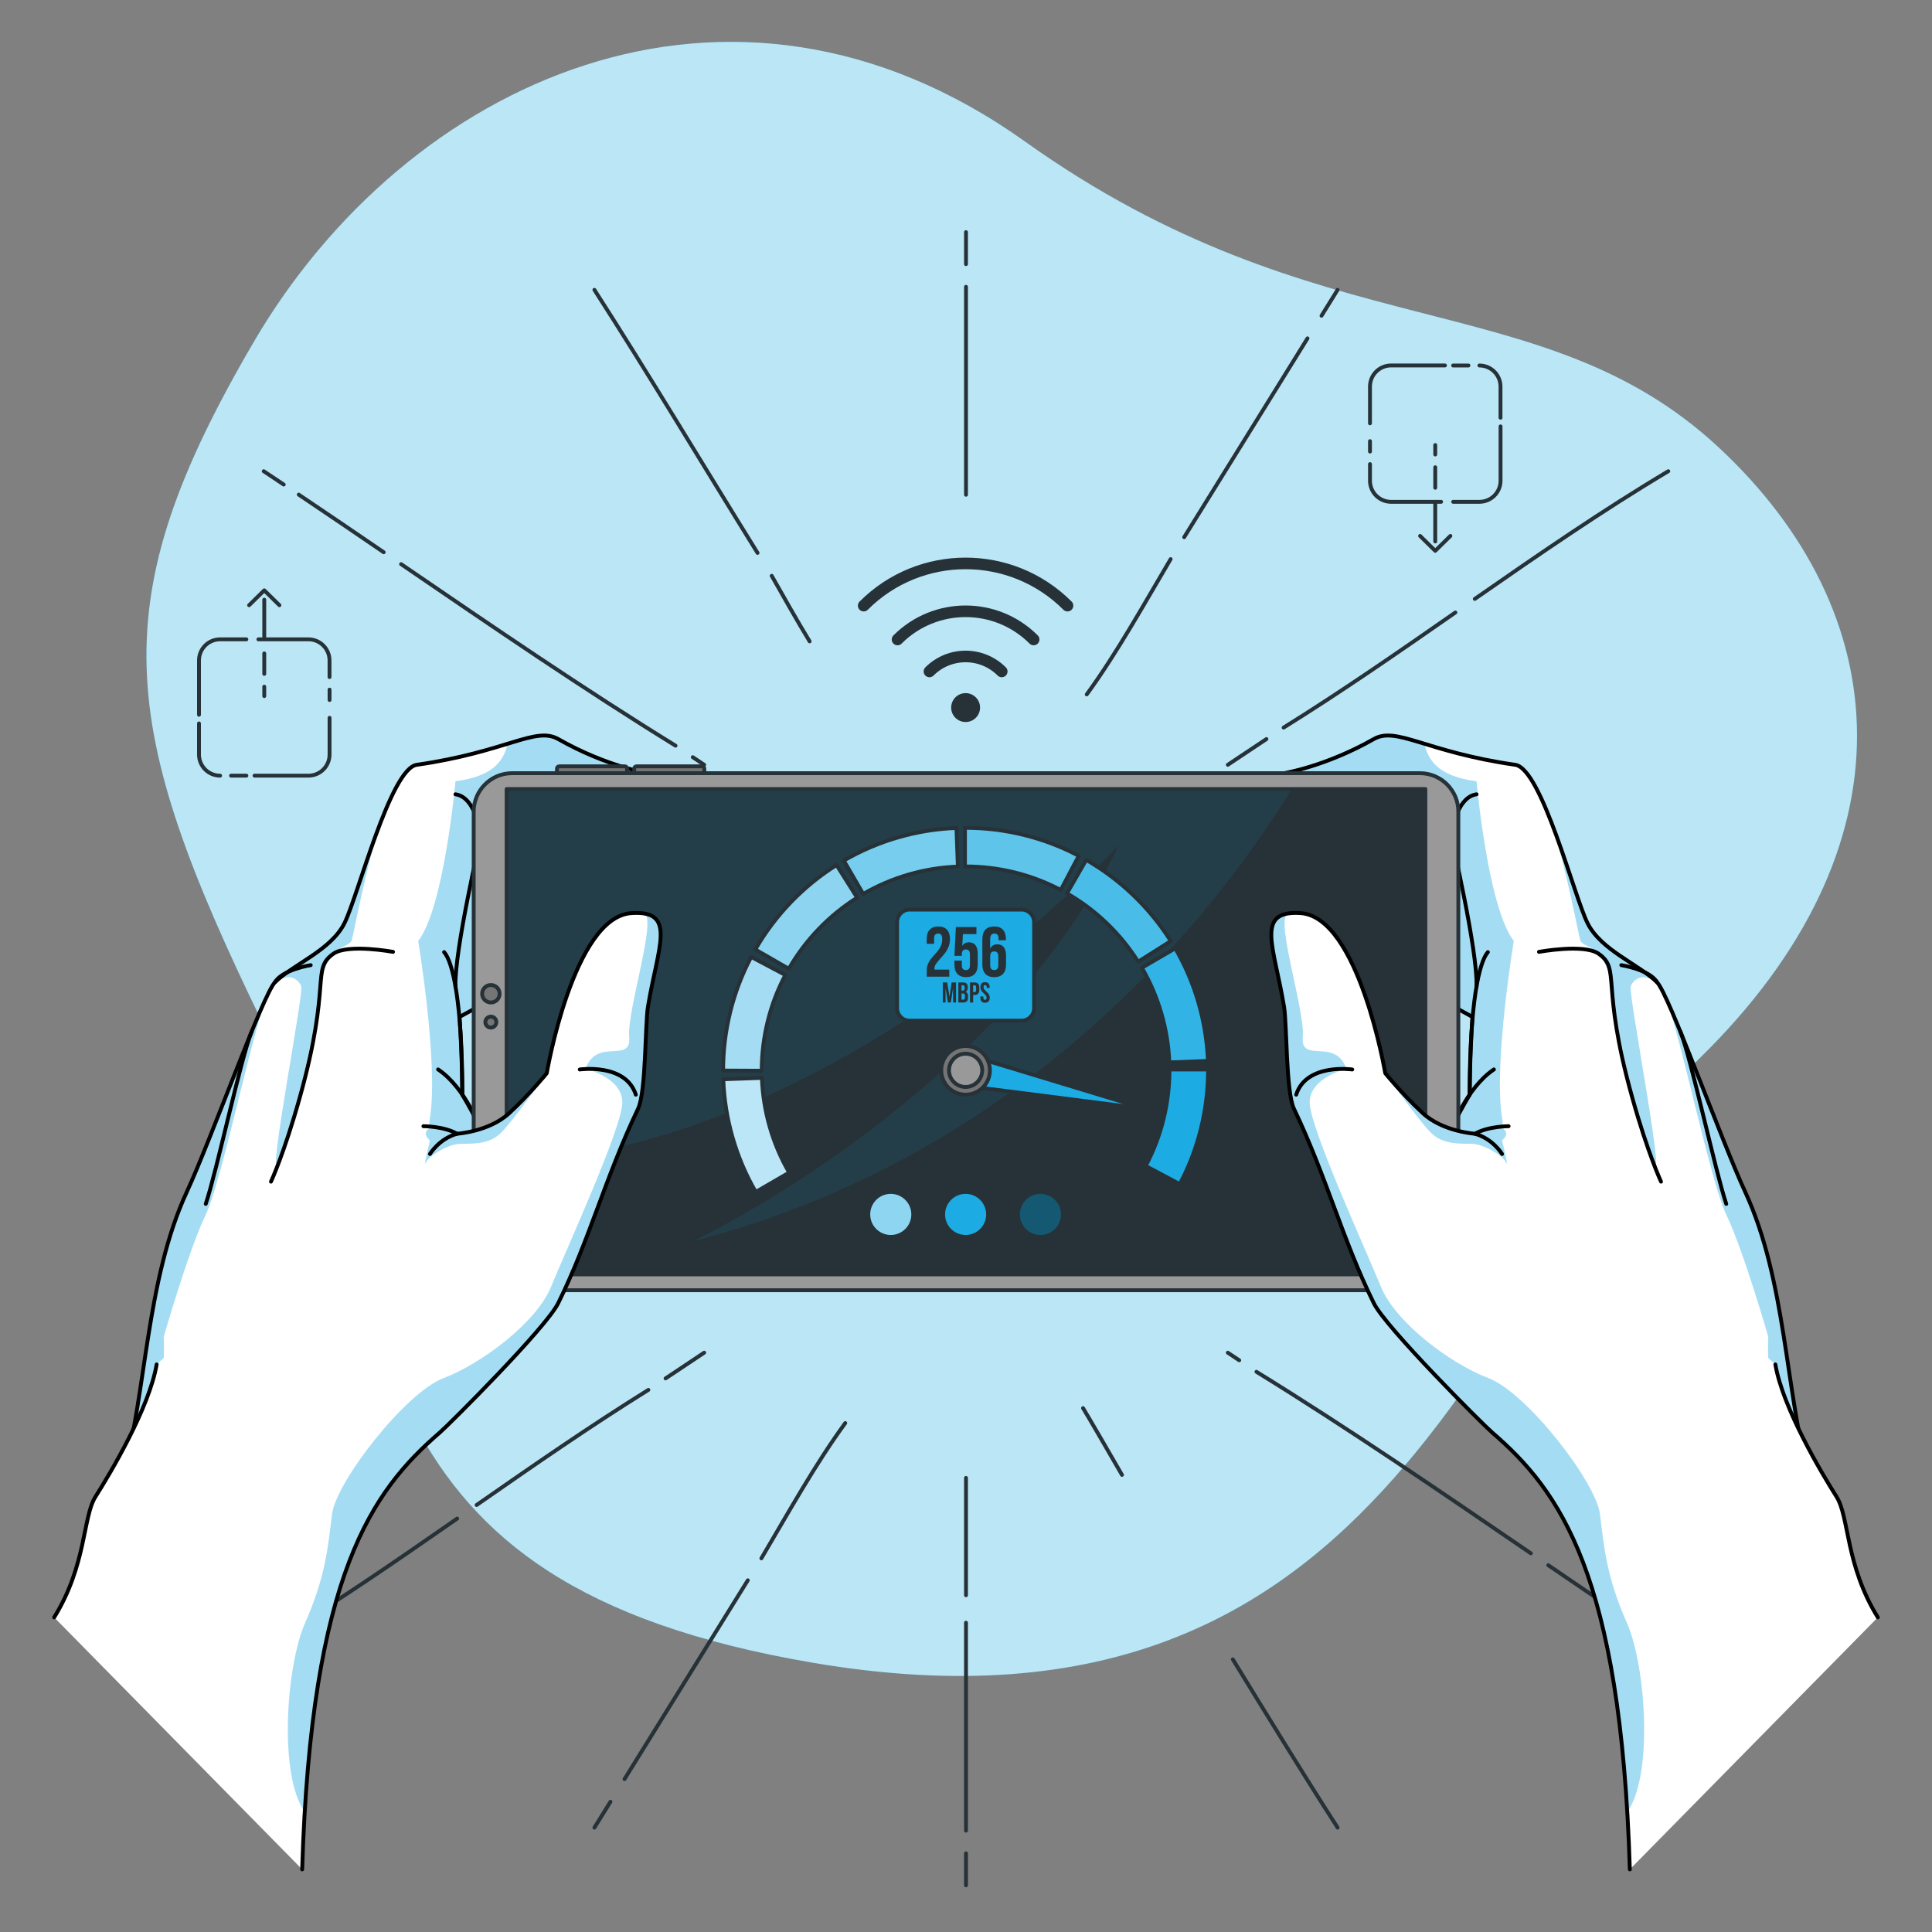
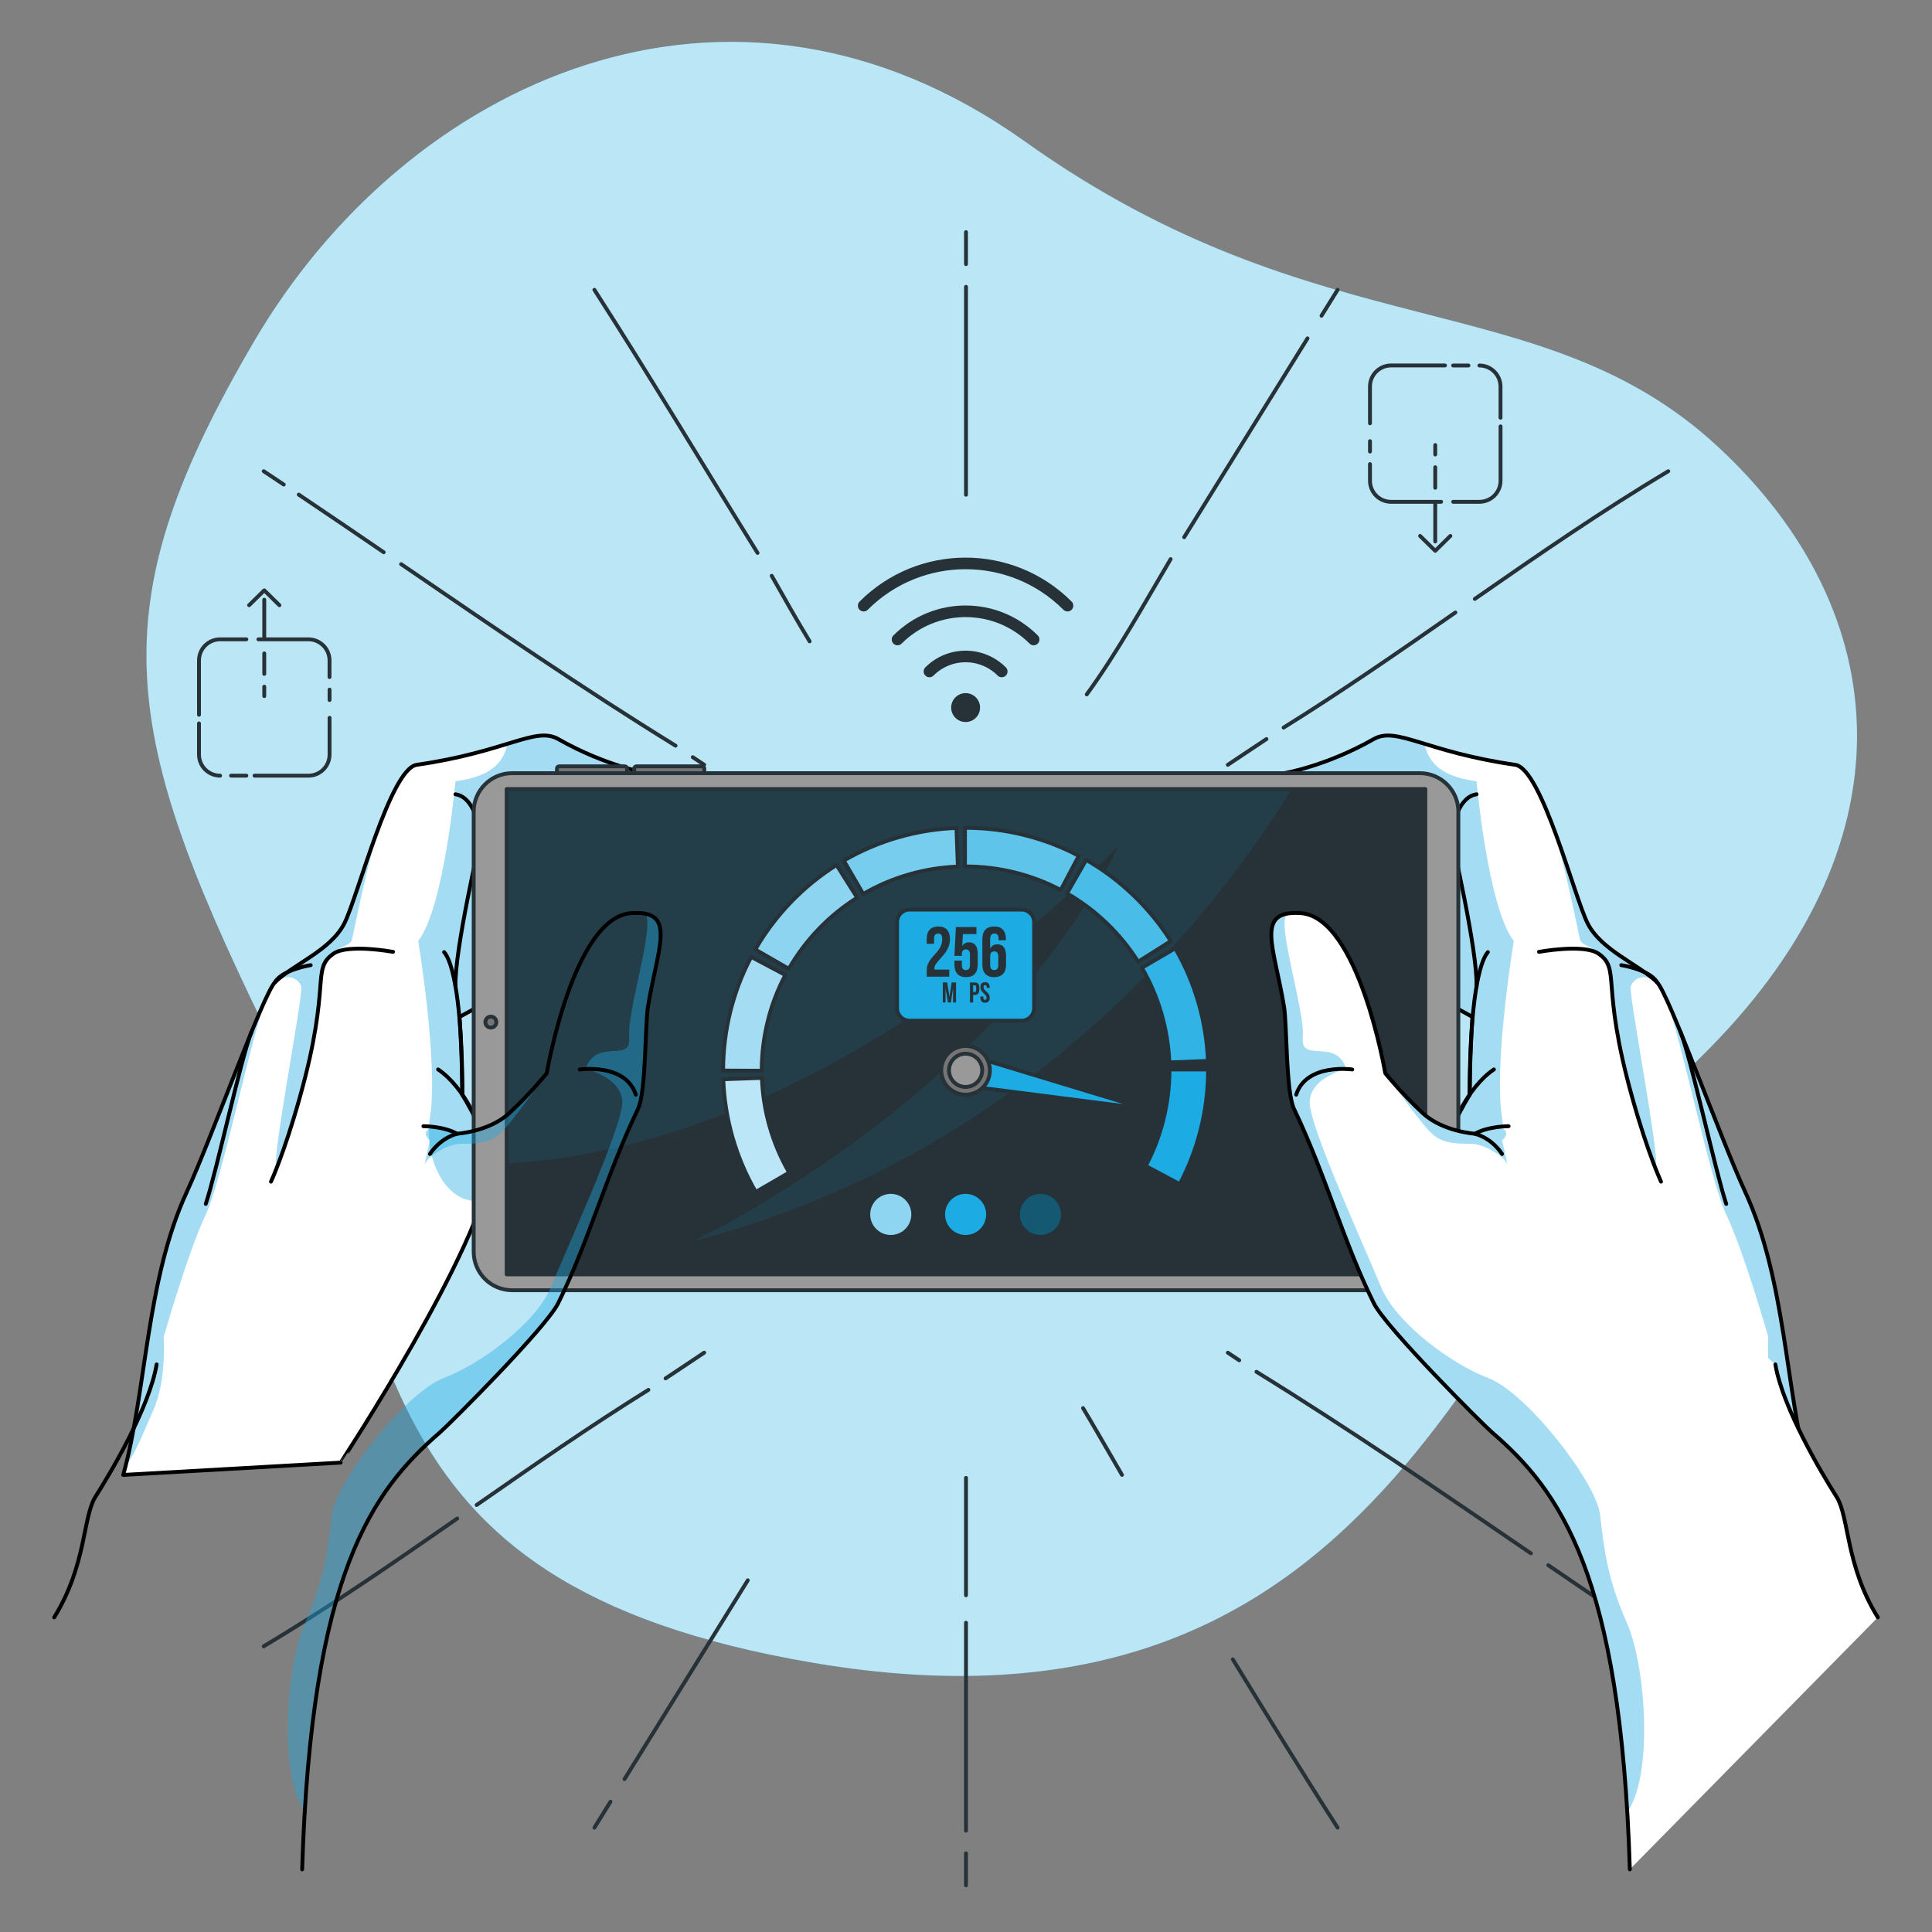
<svg xmlns="http://www.w3.org/2000/svg" xmlns:xlink="http://www.w3.org/1999/xlink" version="1.1" x="0px" y="0px" viewBox="0 0 500 500" style="enable-background:new 0 0 500 500;" xml:space="preserve">
  <rect x="0" y="0" width="500" height="500" fill="#808080" stroke="none" />
  <style type="text/css">
	.st0{fill:#1CABE2;}
	.st1{opacity:0.7;fill:#FFFFFF;}
	.st2{fill:none;stroke:#263238;stroke-linecap:round;stroke-linejoin:round;stroke-miterlimit:10;}
	.st3{fill:#FFFFFF;}
	.st4{opacity:0.4;fill:#1CABE2;}
	.st5{fill:none;stroke:#000000;stroke-linecap:round;stroke-linejoin:round;stroke-miterlimit:10;}
	.st6{fill:#757575;stroke:#263238;stroke-linecap:round;stroke-linejoin:round;stroke-miterlimit:10;}
	.st7{fill:#999999;stroke:#263238;stroke-linecap:round;stroke-linejoin:round;stroke-miterlimit:10;}
	.st8{opacity:0.1;clip-path:url(#XMLID_2_);fill:#1CABE2;}
	.st9{opacity:0.8;fill:#1CABE2;}
	.st10{opacity:0.6;fill:#1CABE2;}
	.st11{opacity:0.5;fill:#1CABE2;}
	.st12{opacity:0.3;fill:#1CABE2;}
	.st13{opacity:0.7;fill:#1CABE2;}
	.st14{opacity:0.9;fill:#1CABE2;}
	.st15{fill:#1CABE2;stroke:#263238;stroke-linecap:round;stroke-linejoin:round;stroke-miterlimit:10;}
	.st16{fill:#263238;}
	.st17{fill:#1CABE2;fill-opacity:0.7;}
	.st18{opacity:0.5;fill:#FFFFFF;}
	.st19{opacity:0.5;fill-opacity:0.7;}
	.st20{fill:none;stroke:#263238;stroke-width:3;stroke-linecap:round;stroke-linejoin:round;stroke-miterlimit:10;}
</style>
  <g id="Background_Simple">
    <g>
      <path class="st0" d="M210.69,430.37C87.9,409.61,105.44,341.87,67.9,264.63C30.37,187.4,26.29,155.78,65.72,88.42    c39.43-67.36,123.04-106.35,199.54-51.8s133.29,36.3,179.37,79.02c46.07,42.72,51.46,103.33-4.88,158.34    S362.08,455.97,210.69,430.37z" />
      <path class="st1" d="M210.69,430.37C87.9,409.61,105.44,341.87,67.9,264.63C30.37,187.4,26.29,155.78,65.72,88.42    c39.43-67.36,123.04-106.35,199.54-51.8s133.29,36.3,179.37,79.02c46.07,42.72,51.46,103.33-4.88,158.34    S362.08,455.97,210.69,430.37z" />
    </g>
  </g>
  <g id="Graphics">
    <g>
      <path class="st2" d="M302.96,144.7c-6.96,11.78-13.96,24.39-21.71,35.01" />
      <path class="st2" d="M338.38,87.57c-10.64,17.15-21.27,34.3-31.91,51.45" />
      <path class="st2" d="M346.17,75.01c-1.39,2.23-2.77,4.47-4.16,6.7" />
      <path class="st2" d="M327.75,191.27c-3.33,2.22-6.66,4.44-9.99,6.66" />
      <path class="st2" d="M376.65,158.51c-14.75,10.27-29.5,20.49-44.45,29.79" />
      <path class="st2" d="M431.75,121.95c-16.88,10.06-33.49,21.51-50.07,33.05" />
      <path class="st2" d="M199.72,149.02c3.24,5.71,6.46,11.45,9.81,16.96" />
      <path class="st2" d="M153.83,75.01C168,97.05,182,120.46,196.05,143.09" />
      <path class="st2" d="M179.29,195.96c0.98,0.65,1.97,1.31,2.95,1.96" />
      <path class="st2" d="M103.81,146c23.58,16.11,47.16,32.27,71.02,46.98" />
      <path class="st2" d="M77.32,128.01c7.34,4.93,14.66,9.91,21.98,14.91" />
      <path class="st2" d="M68.25,121.95c1.73,1.15,3.46,2.3,5.18,3.45" />
      <g>
        <path class="st2" d="M250,74.23c0,17.94,0,35.87,0,53.81" />
        <path class="st2" d="M250,60.08c0,2.76,0,5.52,0,8.27" />
      </g>
-       <path class="st2" d="M197.04,403.3c6.96-11.78,13.96-24.39,21.71-35.01" />
      <path class="st2" d="M161.62,460.43c10.64-17.15,21.27-34.3,31.91-51.45" />
      <path class="st2" d="M153.83,472.99c1.39-2.23,2.77-4.47,4.16-6.7" />
      <path class="st2" d="M172.25,356.73c3.33-2.22,6.66-4.44,9.99-6.66" />
      <path class="st2" d="M123.35,389.49c14.75-10.27,29.5-20.49,44.45-29.79" />
      <path class="st2" d="M68.25,426.05c16.88-10.06,33.49-21.51,50.07-33.05" />
      <path class="st2" d="M290.37,381.7c-4.19-7.26-8.4-14.52-10.08-17.28" />
      <path class="st2" d="M346.17,472.99c-9.09-14.14-18.12-28.85-27.12-43.55" />
      <path class="st2" d="M320.71,352.04c-0.98-0.65-1.97-1.31-2.95-1.96" />
      <path class="st2" d="M396.19,402c-23.58-16.11-47.16-32.27-71.02-46.98" />
      <path class="st2" d="M422.68,419.99c-7.34-4.93-14.66-9.91-21.98-14.91" />
      <path class="st2" d="M431.75,426.05c-1.73-1.15-3.46-2.3-5.18-3.45" />
      <g>
        <path class="st2" d="M250,412.85c0-10.12,0-20.25,0-30.37" />
        <path class="st2" d="M250,473.77c0-17.94,0-35.87,0-53.81" />
        <path class="st2" d="M250,487.92c0-2.76,0-5.52,0-8.27" />
      </g>
    </g>
    <g>
      <g>
        <path class="st2" d="M354.55,109.55v-2.11v-7.4c0-3.02,2.45-5.46,5.46-5.46h13.95" />
        <line class="st2" x1="354.55" y1="116.86" x2="354.55" y2="114.17" />
        <path class="st2" d="M372.96,129.87h-12.95c-3.02,0-5.46-2.45-5.46-5.46v-4.3" />
        <path class="st2" d="M388.34,110.35v14.06c0,3.02-2.45,5.46-5.46,5.46h-6.8" />
        <path class="st2" d="M382.87,94.59c3.02,0,5.46,2.45,5.46,5.46v8.06" />
        <line class="st2" x1="376.07" y1="94.59" x2="380.03" y2="94.59" />
        <g>
          <line class="st2" x1="371.44" y1="130.38" x2="371.44" y2="140.13" />
          <line class="st2" x1="371.44" y1="120.93" x2="371.44" y2="126.23" />
          <line class="st2" x1="371.44" y1="115.18" x2="371.44" y2="117.62" />
          <polyline class="st2" points="367.52,138.7 371.44,142.55 375.36,138.7     " />
        </g>
      </g>
      <g>
        <path class="st2" d="M85.29,185.77v2.11v7.4c0,3.02-2.45,5.46-5.46,5.46H65.87" />
        <line class="st2" x1="85.29" y1="178.47" x2="85.29" y2="181.16" />
        <path class="st2" d="M66.87,165.46h12.95c3.02,0,5.46,2.45,5.46,5.46v4.3" />
        <path class="st2" d="M51.5,184.98v-14.06c0-3.02,2.45-5.46,5.46-5.46h6.8" />
        <path class="st2" d="M56.96,200.74c-3.02,0-5.46-2.45-5.46-5.46v-8.06" />
        <line class="st2" x1="63.76" y1="200.74" x2="59.8" y2="200.74" />
        <g>
          <line class="st2" x1="68.39" y1="164.95" x2="68.39" y2="155.2" />
          <line class="st2" x1="68.39" y1="174.4" x2="68.39" y2="169.1" />
          <line class="st2" x1="68.39" y1="180.15" x2="68.39" y2="177.71" />
          <polyline class="st2" points="72.31,156.63 68.39,152.78 64.47,156.63     " />
        </g>
      </g>
    </g>
  </g>
  <g id="Device">
    <g>
      <g>
        <g>
          <path class="st3" d="M372.91,301.42c-0.49-5.15,7.45-18.12,7.45-18.12s0-9.3,0.71-20.12l-22.04-12.13l4.12-30.46l14.7,6.92      l-2.29-10.9c0,0-38.77-7.69-43.22-16.51c0,0,10.76-1.76,23.19-8.83c5.91-3.36,13.38,3.33,36.61,6.66      c6.84,0.98,15.22,33.98,18.71,40.98s13.18,10.6,17.97,15.28c3.07,3,16.48,40.53,22.84,54.29      c10.58,22.88,10.41,51.63,16.45,73.23l-56.28-3.19C411.84,378.51,374.88,322.28,372.91,301.42z" />
          <g>
            <path class="st4" d="M388.73,289.29c1.77,11.05-4.74,23.24-13.63,21.29c-1.17-3.48-1.95-6.59-2.19-9.16       c-0.49-5.16,7.45-18.12,7.45-18.12s0-9.3,0.71-20.12l-22.04-12.14l4.12-30.46l14.7,6.92l-2.28-10.9c0,0-38.77-7.68-43.22-16.51       c0,0,10.76-1.76,23.19-8.82c3.17-1.8,6.79-0.71,13.06,1.19c1.04,3.96,3.08,8.35,13.53,9.73c0,0,2.91,32.63,9.64,41.34       C391.77,243.53,386.49,275.31,388.73,289.29z" />
            <path class="st4" d="M428.83,254.18c0.27,0.26,0.62,0.79,1.03,1.54c-3.63-4.75-7.24-2.5-7.83-0.37       c-0.59,2.12,8.7,49.89,6.11,46.26c-2.59-3.63-9.39-33.23-10.97-45.46c-1.57-12.24-7.42-10.51-8.2-12.82       c-0.5-1.49-3.47-18.22-7.57-30.8c3.94,10.11,7.48,22.41,9.46,26.37C414.36,245.9,424.05,249.5,428.83,254.18z" />
            <path class="st4" d="M467.57,379.65c-3.17-4.45-5.1-9.99-7.17-14.47c-3.56-7.72-2.77-19.19-2.77-19.19s-6.33-22.15-10.88-31.65       c-4.17-8.69-11.81-46.57-15.85-56.58c4.93,10.32,15.38,39.05,20.77,50.71C461.92,330.64,462.08,358.31,467.57,379.65z" />
          </g>
          <g>
            <path class="st5" d="M372.91,301.42c-0.49-5.15,7.45-18.12,7.45-18.12s0-9.3,0.71-20.12l-22.04-12.13l4.12-30.46l14.7,6.92       l-2.29-10.9c0,0-38.77-7.69-43.22-16.51c0,0,10.76-1.76,23.19-8.83c5.91-3.36,13.38,3.33,36.61,6.66       c6.84,0.98,15.22,33.98,18.71,40.98s13.18,10.6,17.97,15.28c3.07,3,16.48,40.53,22.84,54.29       c10.58,22.88,10.41,51.63,16.45,73.23l-56.28-3.19C411.84,378.51,374.88,322.28,372.91,301.42z" />
            <path class="st5" d="M382.12,255.35c0.35-9.18-6.55-38.74-6.55-38.74s1.01-10.26,6.56-11.05" />
            <path class="st5" d="M375.51,292.47c0,0,3.99-10.93,11.11-15.7" />
            <path class="st5" d="M385.06,246.41c-2.23,2.48-4.71,13.04-4.71,36.89" />
            <path class="st5" d="M398.29,246.34c0,0,11.65-2.14,15.39,0.46c5.9,4.11,0.4,7.38,8.74,37.23c4.06,14.54,7.45,21.78,7.45,21.78       " />
            <path class="st5" d="M419.59,249.78c0,0,7.32,1.13,9.24,4.41" />
            <path class="st5" d="M434.89,267c2.82,7,8.96,35.87,11.86,44.57" />
          </g>
        </g>
        <g>
          <path class="st3" d="M127.09,301.42c0.49-5.15-7.45-18.12-7.45-18.12s0-9.3-0.71-20.12l22.04-12.13l-4.12-30.46l-14.7,6.92      l2.29-10.9c0,0,38.77-7.69,43.22-16.51c0,0-10.76-1.76-23.19-8.83c-5.91-3.36-13.38,3.33-36.61,6.66      c-6.84,0.98-15.22,33.98-18.71,40.98s-13.18,10.6-17.97,15.28c-3.07,3-16.48,40.53-22.84,54.29      c-10.58,22.88-10.41,51.63-16.45,73.23l56.28-3.19C88.16,378.51,125.12,322.28,127.09,301.42z" />
          <g>
            <path class="st4" d="M111.27,289.29c-1.77,11.05,4.74,23.24,13.63,21.29c1.17-3.48,1.95-6.59,2.19-9.16       c0.49-5.16-7.45-18.12-7.45-18.12s0-9.3-0.71-20.12l22.04-12.14l-4.12-30.46l-14.7,6.92l2.28-10.9c0,0,38.77-7.68,43.22-16.51       c0,0-10.76-1.76-23.19-8.82c-3.17-1.8-6.79-0.71-13.06,1.19c-1.04,3.96-3.08,8.35-13.53,9.73c0,0-2.91,32.63-9.64,41.34       C108.23,243.53,113.51,275.31,111.27,289.29z" />
            <path class="st4" d="M71.17,254.18c-0.27,0.26-0.62,0.79-1.03,1.54c3.63-4.75,7.24-2.5,7.83-0.37       c0.59,2.12-8.7,49.89-6.11,46.26c2.59-3.63,9.39-33.23,10.97-45.46c1.57-12.24,7.42-10.51,8.2-12.82       c0.5-1.49,3.47-18.22,7.57-30.8c-3.94,10.11-7.48,22.41-9.46,26.37C85.64,245.9,75.95,249.5,71.17,254.18z" />
            <path class="st4" d="M32.43,379.65c3.17-4.45,5.1-9.99,7.17-14.47c3.56-7.72,2.77-19.19,2.77-19.19s6.33-22.15,10.88-31.65       c4.17-8.69,11.81-46.57,15.85-56.58c-4.93,10.32-15.38,39.05-20.77,50.71C38.08,330.64,37.92,358.31,32.43,379.65z" />
          </g>
          <g>
            <path class="st5" d="M127.09,301.42c0.49-5.15-7.45-18.12-7.45-18.12s0-9.3-0.71-20.12l22.04-12.13l-4.12-30.46l-14.7,6.92       l2.29-10.9c0,0,38.77-7.69,43.22-16.51c0,0-10.76-1.76-23.19-8.83c-5.91-3.36-13.38,3.33-36.61,6.66       c-6.84,0.98-15.22,33.98-18.71,40.98s-13.18,10.6-17.97,15.28c-3.07,3-16.48,40.53-22.84,54.29       c-10.58,22.88-10.41,51.63-16.45,73.23l56.28-3.19C88.16,378.51,125.12,322.28,127.09,301.42z" />
            <path class="st5" d="M117.88,255.35c-0.35-9.18,6.55-38.74,6.55-38.74s-1.01-10.26-6.56-11.05" />
            <path class="st5" d="M124.49,292.47c0,0-3.99-10.93-11.11-15.7" />
            <path class="st5" d="M114.94,246.41c2.23,2.48,4.71,13.04,4.71,36.89" />
            <path class="st5" d="M101.71,246.34c0,0-11.65-2.14-15.39,0.46c-5.9,4.11-0.4,7.38-8.74,37.23       c-4.06,14.54-7.45,21.78-7.45,21.78" />
            <path class="st5" d="M80.41,249.78c0,0-7.32,1.13-9.24,4.41" />
            <path class="st5" d="M65.11,267c-2.82,7-8.96,35.87-11.86,44.57" />
          </g>
        </g>
      </g>
      <g>
        <path class="st6" d="M182.27,202.19h-18.13v-3.28c0-0.32,0.26-0.58,0.58-0.58h16.98c0.32,0,0.58,0.26,0.58,0.58V202.19z" />
        <path class="st6" d="M162.27,202.19h-18.13v-3.28c0-0.32,0.26-0.58,0.58-0.58h16.98c0.32,0,0.58,0.26,0.58,0.58V202.19z" />
        <path class="st7" d="M367.46,333.91H132.54c-5.5,0-9.95-4.46-9.95-9.95V210.05c0-5.5,4.46-9.95,9.95-9.95h234.93     c5.5,0,9.95,4.46,9.95,9.95v113.91C377.42,329.45,372.96,333.91,367.46,333.91z" />
        <g>
          <defs>
            <rect id="XMLID_779_" x="131.12" y="204.2" width="237.76" height="125.6" />
          </defs>
          <use xlink:href="#XMLID_779_" style="overflow:visible;fill:#263238;" />
          <clipPath id="XMLID_2_">
            <use xlink:href="#XMLID_779_" style="overflow:visible;" />
          </clipPath>
          <path class="st8" d="M334.32,204.2c-20.3,32.81-68.69,94.68-155.06,117.06c0,0,77.98-36.59,110.4-102.65      c-1.13,1.22-71.81,77.56-158.54,82.51V204.2H334.32z" />
          <use xlink:href="#XMLID_779_" style="overflow:visible;fill:none;stroke:#263238;stroke-linecap:round;stroke-linejoin:round;stroke-miterlimit:10;" />
        </g>
        <path class="st6" d="M128.45,264.52c0,0.78-0.64,1.42-1.42,1.42c-0.78,0-1.42-0.64-1.42-1.42c0-0.78,0.64-1.42,1.42-1.42     C127.82,263.1,128.45,263.74,128.45,264.52z" />
-         <path class="st6" d="M129.3,257.18c0,1.25-1.01,2.26-2.26,2.26s-2.26-1.01-2.26-2.26c0-1.25,1.01-2.26,2.26-2.26     S129.3,255.93,129.3,257.18z" />
      </g>
      <g>
        <g>
          <path class="st3" d="M390.42,291.46c0,0-5.33,0-8.69,1.95c0,0-8.33-0.52-13.5-5.31c-5.48-5.07-9.73-10.35-9.73-10.35      s-6.86-40.39-21.86-41.43c-11.99-0.83-6.88,8.62-4.32,24.29c0.74,4.54,0.47,21.98,2.55,26.33      c8.49,17.77,12.55,33.87,20.68,50.34c3.12,6.32,28.14,31.31,30.61,33.44c17.48,15.08,33.3,36.59,35.64,113.07l64.19-65.22      c-8.37-13.49-7.39-26-10.67-31.19c-3.97-6.29-13.92-22.96-15.85-34.27" />
          <path class="st4" d="M421.13,468.95c-3.83-64.53-18.69-84.17-34.98-98.23c-2.47-2.14-27.49-27.12-30.61-33.44      c-8.12-16.47-12.19-32.57-20.67-50.34c-2.08-4.35-1.81-21.79-2.55-26.33c-2.27-13.9-6.54-22.9,0.9-24.17      c-3.18,1.69,4.55,25.09,3.95,32.01c-0.59,6.92,8.51-0.06,11.28,8.18c0,0-9.5,2.2-9.5,8.68s14.64,38.33,18.4,47.62      c3.76,9.3,18,19.98,27.89,23.74c9.89,3.76,27.82,26.9,28.84,35.21c1.03,8.31,1.62,16.07,6.96,28.11      C425.9,430.96,427.98,459.35,421.13,468.95z" />
          <path class="st4" d="M389.79,300.89c-0.79-1.78-5.74-4.75-8.72-4.86c-2.99-0.11-7.3,0.31-10.47-2.61      c-3.03-2.81-11.39-14.65-12.05-15.6c0.49,0.6,4.54,5.54,9.68,10.29c5.17,4.78,13.5,5.31,13.5,5.31c1.93-1.12,4.51-1.6,6.35-1.8      h0.01c3.45,1.4,0.64,3.53,0.64,3.53S390.58,302.67,389.79,300.89z" />
          <g>
            <path class="st5" d="M485.98,418.57c-8.37-13.49-7.39-26-10.67-31.19c-3.97-6.29-13.92-22.96-15.85-34.27" />
            <path class="st5" d="M390.42,291.46c0,0-5.33,0-8.69,1.95c0,0-8.33-0.52-13.5-5.31c-5.48-5.07-9.73-10.35-9.73-10.35       s-6.86-40.39-21.86-41.43c-11.99-0.83-6.88,8.62-4.32,24.29c0.74,4.54,0.47,21.98,2.55,26.33       c8.49,17.77,12.55,33.87,20.68,50.34c3.12,6.32,28.14,31.31,30.61,33.44c17.48,15.08,33.3,36.59,35.64,113.07" />
            <path class="st5" d="M381.73,293.42c4.63,1.28,7,5.23,7,5.23" />
            <path class="st5" d="M349.96,276.78c0,0-11.87-1.71-14.51,6.52" />
          </g>
        </g>
        <g>
-           <path class="st3" d="M109.58,291.46c0,0,5.33,0,8.69,1.95c0,0,8.33-0.52,13.5-5.31c5.48-5.07,9.73-10.35,9.73-10.35      s6.86-40.39,21.86-41.43c11.99-0.83,6.88,8.62,4.32,24.29c-0.74,4.54-0.47,21.98-2.55,26.33      c-8.49,17.77-12.55,33.87-20.68,50.34c-3.12,6.32-28.14,31.31-30.61,33.44c-17.48,15.08-33.3,36.59-35.64,113.07l-64.19-65.22      c8.37-13.49,7.39-26,10.67-31.19c3.97-6.29,13.92-22.96,15.85-34.27" />
          <path class="st4" d="M78.87,468.95c3.83-64.53,18.69-84.17,34.98-98.23c2.47-2.14,27.49-27.12,30.61-33.44      c8.12-16.47,12.19-32.57,20.67-50.34c2.08-4.35,1.81-21.79,2.55-26.33c2.27-13.9,6.54-22.9-0.9-24.17      c3.18,1.69-4.55,25.09-3.95,32.01c0.59,6.92-8.51-0.06-11.28,8.18c0,0,9.5,2.2,9.5,8.68s-14.64,38.33-18.4,47.62      c-3.76,9.3-18,19.98-27.89,23.74c-9.89,3.76-27.82,26.9-28.84,35.21c-1.03,8.31-1.62,16.07-6.96,28.11      C74.1,430.96,72.02,459.35,78.87,468.95z" />
          <path class="st4" d="M110.21,300.89c0.79-1.78,5.74-4.75,8.72-4.86c2.99-0.11,7.3,0.31,10.47-2.61      c3.03-2.81,11.39-14.65,12.05-15.6c-0.49,0.6-4.54,5.54-9.68,10.29c-5.17,4.78-13.5,5.31-13.5,5.31      c-1.93-1.12-4.51-1.6-6.35-1.8h-0.01c-3.45,1.4-0.64,3.53-0.64,3.53S109.42,302.67,110.21,300.89z" />
          <g>
            <path class="st5" d="M14.02,418.57c8.37-13.49,7.39-26,10.67-31.19c3.97-6.29,13.92-22.96,15.85-34.27" />
            <path class="st5" d="M109.58,291.46c0,0,5.33,0,8.69,1.95c0,0,8.33-0.52,13.5-5.31c5.48-5.07,9.73-10.35,9.73-10.35       s6.86-40.39,21.86-41.43c11.99-0.83,6.88,8.62,4.32,24.29c-0.74,4.54-0.47,21.98-2.55,26.33       c-8.49,17.77-12.55,33.87-20.68,50.34c-3.12,6.32-28.14,31.31-30.61,33.44c-17.48,15.08-33.3,36.59-35.64,113.07" />
            <path class="st5" d="M118.27,293.42c-4.63,1.28-7,5.23-7,5.23" />
            <path class="st5" d="M150.04,276.78c0,0,11.87-1.71,14.51,6.52" />
          </g>
        </g>
      </g>
    </g>
  </g>
  <g id="Interface">
    <g>
      <g>
        <g>
          <g>
            <path class="st3" d="M281.11,222.54l-4.98,8.67c7.46,4.28,13.83,10.4,18.42,17.68l8.46-5.34       C297.55,234.9,289.98,227.64,281.11,222.54z" />
            <g>
              <path class="st3" d="M218.37,222.72l5.03,8.64c7.42-4.32,15.89-6.77,24.5-7.09l-0.37-9.99        C237.28,214.66,227.2,217.58,218.37,222.72z" />
              <path class="st3" d="M195.47,245.73l8.67,4.99c4.29-7.45,10.41-13.82,17.69-18.4l-5.33-8.46        C207.84,229.31,200.57,236.87,195.47,245.73z" />
              <path class="st3" d="M187.18,279.31c0.37,10.24,3.28,20.33,8.41,29.17l8.65-5.02c-4.31-7.42-6.75-15.9-7.06-24.51        L187.18,279.31z" />
              <path class="st3" d="M197.14,277c0-8.6,2.11-17.13,6.11-24.67l-8.84-4.68c-4.76,8.98-7.27,19.13-7.27,29.41l10,0.05        L197.14,277z" />
              <path class="st3" d="M249.85,214.24l-0.12,0v10l0.17,0c8.58,0,17.09,2.1,24.62,6.09l4.67-8.84        C270.23,216.75,260.1,214.24,249.85,214.24z" />
              <path class="st3" d="M312.65,276.78h-10l0,0.22c0,8.63-2.13,17.19-6.16,24.75l8.83,4.7c4.79-9,7.33-19.19,7.33-29.52        L312.65,276.78z" />
              <path class="st3" d="M312.61,274.57c-0.39-10.24-3.32-20.32-8.46-29.15l-8.64,5.04c4.32,7.41,6.78,15.88,7.11,24.49        L312.61,274.57z" />
            </g>
          </g>
          <g>
            <path class="st9" d="M281.11,222.54l-4.98,8.67c7.46,4.28,13.83,10.4,18.42,17.68l8.46-5.34       C297.55,234.9,289.98,227.64,281.11,222.54z" />
            <g>
              <path class="st10" d="M218.37,222.72l5.03,8.64c7.42-4.32,15.89-6.77,24.5-7.09l-0.37-9.99        C237.28,214.66,227.2,217.58,218.37,222.72z" />
              <path class="st11" d="M195.47,245.73l8.67,4.99c4.29-7.45,10.41-13.82,17.69-18.4l-5.33-8.46        C207.84,229.31,200.57,236.87,195.47,245.73z" />
              <path class="st12" d="M187.18,279.31c0.37,10.24,3.28,20.33,8.41,29.17l8.65-5.02c-4.31-7.42-6.75-15.9-7.06-24.51        L187.18,279.31z" />
              <path class="st4" d="M197.14,277c0-8.6,2.11-17.13,6.11-24.67l-8.84-4.68c-4.76,8.98-7.27,19.13-7.27,29.41l10,0.05        L197.14,277z" />
              <path class="st13" d="M249.85,214.24l-0.12,0v10l0.17,0c8.58,0,17.09,2.1,24.62,6.09l4.67-8.84        C270.23,216.75,260.1,214.24,249.85,214.24z" />
              <path class="st0" d="M312.65,276.78h-10l0,0.22c0,8.63-2.13,17.19-6.16,24.75l8.83,4.7c4.79-9,7.33-19.19,7.33-29.52        L312.65,276.78z" />
              <path class="st14" d="M312.61,274.57c-0.39-10.24-3.32-20.32-8.46-29.15l-8.64,5.04c4.32,7.41,6.78,15.88,7.11,24.49        L312.61,274.57z" />
            </g>
          </g>
          <g>
            <path class="st2" d="M281.11,222.54l-4.98,8.67c7.46,4.28,13.83,10.4,18.42,17.68l8.46-5.34       C297.55,234.9,289.98,227.64,281.11,222.54z" />
            <g>
              <path class="st2" d="M218.37,222.72l5.03,8.64c7.42-4.32,15.89-6.77,24.5-7.09l-0.37-9.99        C237.28,214.66,227.2,217.58,218.37,222.72z" />
              <path class="st2" d="M195.47,245.73l8.67,4.99c4.29-7.45,10.41-13.82,17.69-18.4l-5.33-8.46        C207.84,229.31,200.57,236.87,195.47,245.73z" />
              <path class="st2" d="M187.18,279.31c0.37,10.24,3.28,20.33,8.41,29.17l8.65-5.02c-4.31-7.42-6.75-15.9-7.06-24.51        L187.18,279.31z" />
              <path class="st2" d="M197.14,277c0-8.6,2.11-17.13,6.11-24.67l-8.84-4.68c-4.76,8.98-7.27,19.13-7.27,29.41l10,0.05        L197.14,277z" />
              <path class="st2" d="M249.85,214.24l-0.12,0v10l0.17,0c8.58,0,17.09,2.1,24.62,6.09l4.67-8.84        C270.23,216.75,260.1,214.24,249.85,214.24z" />
              <path class="st2" d="M312.65,276.78h-10l0,0.22c0,8.63-2.13,17.19-6.16,24.75l8.83,4.7c4.79-9,7.33-19.19,7.33-29.52        L312.65,276.78z" />
              <path class="st2" d="M312.61,274.57c-0.39-10.24-3.32-20.32-8.46-29.15l-8.64,5.04c4.32,7.41,6.78,15.88,7.11,24.49        L312.61,274.57z" />
            </g>
          </g>
        </g>
        <polygon class="st15" points="250.73,273.09 296.5,286.98 249.06,280.91    " />
        <path class="st6" d="M256.19,277c0,3.48-2.82,6.3-6.3,6.3c-3.48,0-6.3-2.82-6.3-6.3s2.82-6.3,6.3-6.3     C253.37,270.7,256.19,273.52,256.19,277z" />
        <path class="st7" d="M249.9,281.3c-2.37,0-4.3-1.93-4.3-4.3c0-2.37,1.93-4.3,4.3-4.3s4.3,1.93,4.3,4.3     C254.19,279.37,252.26,281.3,249.9,281.3z" />
      </g>
      <g>
        <path class="st15" d="M264.4,264.15h-29.01c-1.78,0-3.23-1.45-3.23-3.23v-22.29c0-1.78,1.45-3.23,3.23-3.23h29.01     c1.78,0,3.23,1.45,3.23,3.23v22.29C267.63,262.7,266.18,264.15,264.4,264.15z" />
        <g>
          <g>
            <path class="st16" d="M243.57,241.93c-0.18-0.21-0.44-0.32-0.78-0.32c-0.7,0-1.05,0.42-1.05,1.27v1.38h-1.91V243       c0-1.04,0.26-1.84,0.77-2.39c0.51-0.56,1.26-0.84,2.24-0.84s1.72,0.28,2.24,0.84c0.51,0.56,0.77,1.35,0.77,2.39       c0,0.72-0.12,1.39-0.36,1.99c-0.24,0.61-0.52,1.13-0.85,1.57c-0.33,0.44-0.76,0.95-1.28,1.52c-0.53,0.59-0.91,1.06-1.16,1.43       c-0.24,0.37-0.37,0.75-0.37,1.14c0,0.12,0.01,0.21,0.02,0.28h3.82v1.83h-5.83v-1.58c0-0.6,0.09-1.13,0.28-1.61       c0.18-0.47,0.41-0.88,0.68-1.24c0.27-0.35,0.62-0.77,1.06-1.25c0.45-0.5,0.81-0.92,1.06-1.26c0.26-0.34,0.47-0.74,0.65-1.2       c0.18-0.46,0.27-0.98,0.27-1.56C243.84,242.52,243.75,242.14,243.57,241.93z" />
            <path class="st16" d="M248.92,249.81c0,0.83,0.35,1.25,1.05,1.25c0.7,0,1.05-0.42,1.05-1.25v-2.83c0-0.84-0.35-1.27-1.05-1.27       c-0.7,0-1.05,0.42-1.05,1.27v0.39h-1.91l0.37-7.45h5.32v1.83h-3.5l-0.17,3.06c0.38-0.62,0.97-0.94,1.76-0.94       c0.73,0,1.29,0.25,1.67,0.75c0.38,0.5,0.57,1.23,0.57,2.18v2.86c0,1.04-0.26,1.84-0.77,2.39c-0.51,0.56-1.26,0.83-2.24,0.83       c-0.98,0-1.72-0.28-2.24-0.83c-0.51-0.56-0.77-1.35-0.77-2.39v-1.06h1.91V249.81z" />
            <path class="st16" d="M257.32,239.77c0.98,0,1.72,0.28,2.24,0.84c0.51,0.56,0.77,1.35,0.77,2.39v0.33h-1.91v-0.46       c0-0.84-0.35-1.27-1.05-1.27c-0.38,0-0.66,0.12-0.84,0.35c-0.18,0.23-0.28,0.64-0.28,1.23v2.35c0.36-0.76,0.98-1.14,1.87-1.14       c0.73,0,1.29,0.25,1.67,0.75c0.38,0.5,0.57,1.23,0.57,2.18v2.35c0,1.03-0.26,1.82-0.79,2.38c-0.53,0.56-1.28,0.84-2.28,0.84       c-0.99,0-1.75-0.28-2.27-0.84c-0.53-0.56-0.79-1.36-0.79-2.38v-6.57C254.24,240.88,255.27,239.77,257.32,239.77z        M256.26,247.49v2.31c0,0.83,0.35,1.25,1.05,1.25c0.7,0,1.05-0.42,1.05-1.25v-2.31c0-0.84-0.35-1.27-1.05-1.27       C256.6,246.23,256.26,246.65,256.26,247.49z" />
          </g>
          <g>
            <path class="st16" d="M246.29,254.25h1.13v5.19h-0.77v-3.72l-0.56,3.72h-0.77l-0.61-3.67v3.67h-0.71v-5.19h1.13l0.6,3.69       L246.29,254.25z" />
-             <path class="st16" d="M250.16,254.55c0.19,0.2,0.29,0.5,0.29,0.9v0.19c0,0.27-0.04,0.49-0.13,0.66       c-0.09,0.17-0.22,0.3-0.4,0.39c0.41,0.16,0.61,0.53,0.61,1.11v0.42c0,0.4-0.1,0.71-0.31,0.92c-0.21,0.21-0.52,0.31-0.92,0.31       h-1.28v-5.19h1.23C249.66,254.25,249.97,254.35,250.16,254.55z M248.83,256.37h0.32c0.16,0,0.29-0.04,0.37-0.13       c0.08-0.08,0.12-0.23,0.12-0.42v-0.29c0-0.19-0.03-0.32-0.1-0.41c-0.07-0.08-0.17-0.13-0.31-0.13h-0.39V256.37z M248.83,258.7       h0.47c0.14,0,0.25-0.04,0.32-0.11c0.07-0.08,0.1-0.21,0.1-0.4v-0.45c0-0.24-0.04-0.4-0.12-0.49c-0.08-0.09-0.22-0.14-0.4-0.14       h-0.36V258.7z" />
            <path class="st16" d="M253.14,254.58c0.2,0.22,0.3,0.54,0.3,0.96v0.67c0,0.42-0.1,0.74-0.3,0.96c-0.2,0.22-0.51,0.33-0.91,0.33       h-0.38v1.95h-0.82v-5.19h1.2C252.63,254.25,252.93,254.36,253.14,254.58z M251.84,256.75h0.38c0.13,0,0.23-0.04,0.3-0.11       c0.07-0.07,0.1-0.2,0.1-0.38v-0.78c0-0.18-0.03-0.3-0.1-0.38c-0.07-0.07-0.17-0.11-0.3-0.11h-0.38V256.75z" />
            <path class="st16" d="M254.02,254.53c0.2-0.23,0.5-0.34,0.9-0.34c0.4,0,0.69,0.11,0.9,0.34c0.2,0.22,0.3,0.55,0.3,0.97v0.16       h-0.77v-0.21c0-0.18-0.03-0.31-0.1-0.39c-0.07-0.08-0.17-0.12-0.3-0.12c-0.13,0-0.23,0.04-0.3,0.12       c-0.07,0.08-0.1,0.21-0.1,0.39c0,0.22,0.06,0.41,0.17,0.57c0.12,0.16,0.29,0.35,0.52,0.56c0.19,0.18,0.35,0.33,0.47,0.47       c0.12,0.14,0.22,0.3,0.3,0.49c0.08,0.19,0.13,0.41,0.13,0.66c0,0.42-0.1,0.74-0.31,0.97c-0.21,0.22-0.51,0.34-0.9,0.34       c-0.4,0-0.7-0.11-0.9-0.34c-0.21-0.23-0.31-0.55-0.31-0.97v-0.32h0.77v0.37c0,0.34,0.14,0.5,0.42,0.5       c0.28,0,0.42-0.17,0.42-0.5c0-0.22-0.06-0.41-0.17-0.57c-0.12-0.16-0.29-0.35-0.52-0.56c-0.19-0.18-0.35-0.33-0.47-0.47       c-0.12-0.14-0.22-0.3-0.3-0.49c-0.08-0.19-0.13-0.41-0.13-0.66C253.71,255.08,253.82,254.76,254.02,254.53z" />
          </g>
        </g>
      </g>
      <g>
        <g>
          <path class="st0" d="M236.35,314.29c0,3.22-2.61,5.82-5.82,5.82c-3.22,0-5.82-2.61-5.82-5.82c0-3.21,2.61-5.82,5.82-5.82      C233.74,308.47,236.35,311.08,236.35,314.29z" />
          <path class="st17" d="M275.08,314.29c0,3.22-2.61,5.82-5.82,5.82c-3.21,0-5.82-2.61-5.82-5.82c0-3.21,2.61-5.82,5.82-5.82      C272.48,308.47,275.08,311.08,275.08,314.29z" />
        </g>
        <g>
          <path class="st18" d="M236.35,314.29c0,3.22-2.61,5.82-5.82,5.82c-3.22,0-5.82-2.61-5.82-5.82c0-3.21,2.61-5.82,5.82-5.82      C233.74,308.47,236.35,311.08,236.35,314.29z" />
          <path class="st0" d="M255.72,314.29c0,3.22-2.61,5.82-5.82,5.82c-3.22,0-5.82-2.61-5.82-5.82c0-3.21,2.61-5.82,5.82-5.82      C253.11,308.47,255.72,311.08,255.72,314.29z" />
          <path class="st19" d="M275.08,314.29c0,3.22-2.61,5.82-5.82,5.82c-3.21,0-5.82-2.61-5.82-5.82c0-3.21,2.61-5.82,5.82-5.82      C272.48,308.47,275.08,311.08,275.08,314.29z" />
        </g>
        <path class="st2" d="M236.35,314.29c0,3.22-2.61,5.82-5.82,5.82c-3.22,0-5.82-2.61-5.82-5.82c0-3.21,2.61-5.82,5.82-5.82     C233.74,308.47,236.35,311.08,236.35,314.29z" />
        <path class="st2" d="M255.72,314.29c0,3.22-2.61,5.82-5.82,5.82c-3.22,0-5.82-2.61-5.82-5.82c0-3.21,2.61-5.82,5.82-5.82     C253.11,308.47,255.72,311.08,255.72,314.29z" />
        <path class="st2" d="M275.08,314.29c0,3.22-2.61,5.82-5.82,5.82c-3.21,0-5.82-2.61-5.82-5.82c0-3.21,2.61-5.82,5.82-5.82     C272.48,308.47,275.08,311.08,275.08,314.29z" />
      </g>
    </g>
  </g>
  <g id="Wifi">
    <g>
      <path class="st20" d="M223.52,156.74c14.57-14.57,38.18-14.57,52.75,0" />
      <path class="st20" d="M232.28,165.5c9.73-9.73,25.5-9.73,35.23,0" />
      <path class="st20" d="M240.54,173.77c5.17-5.17,13.54-5.17,18.71,0" />
      <circle class="st16" cx="249.9" cy="183.12" r="3.74" />
    </g>
  </g>
</svg>